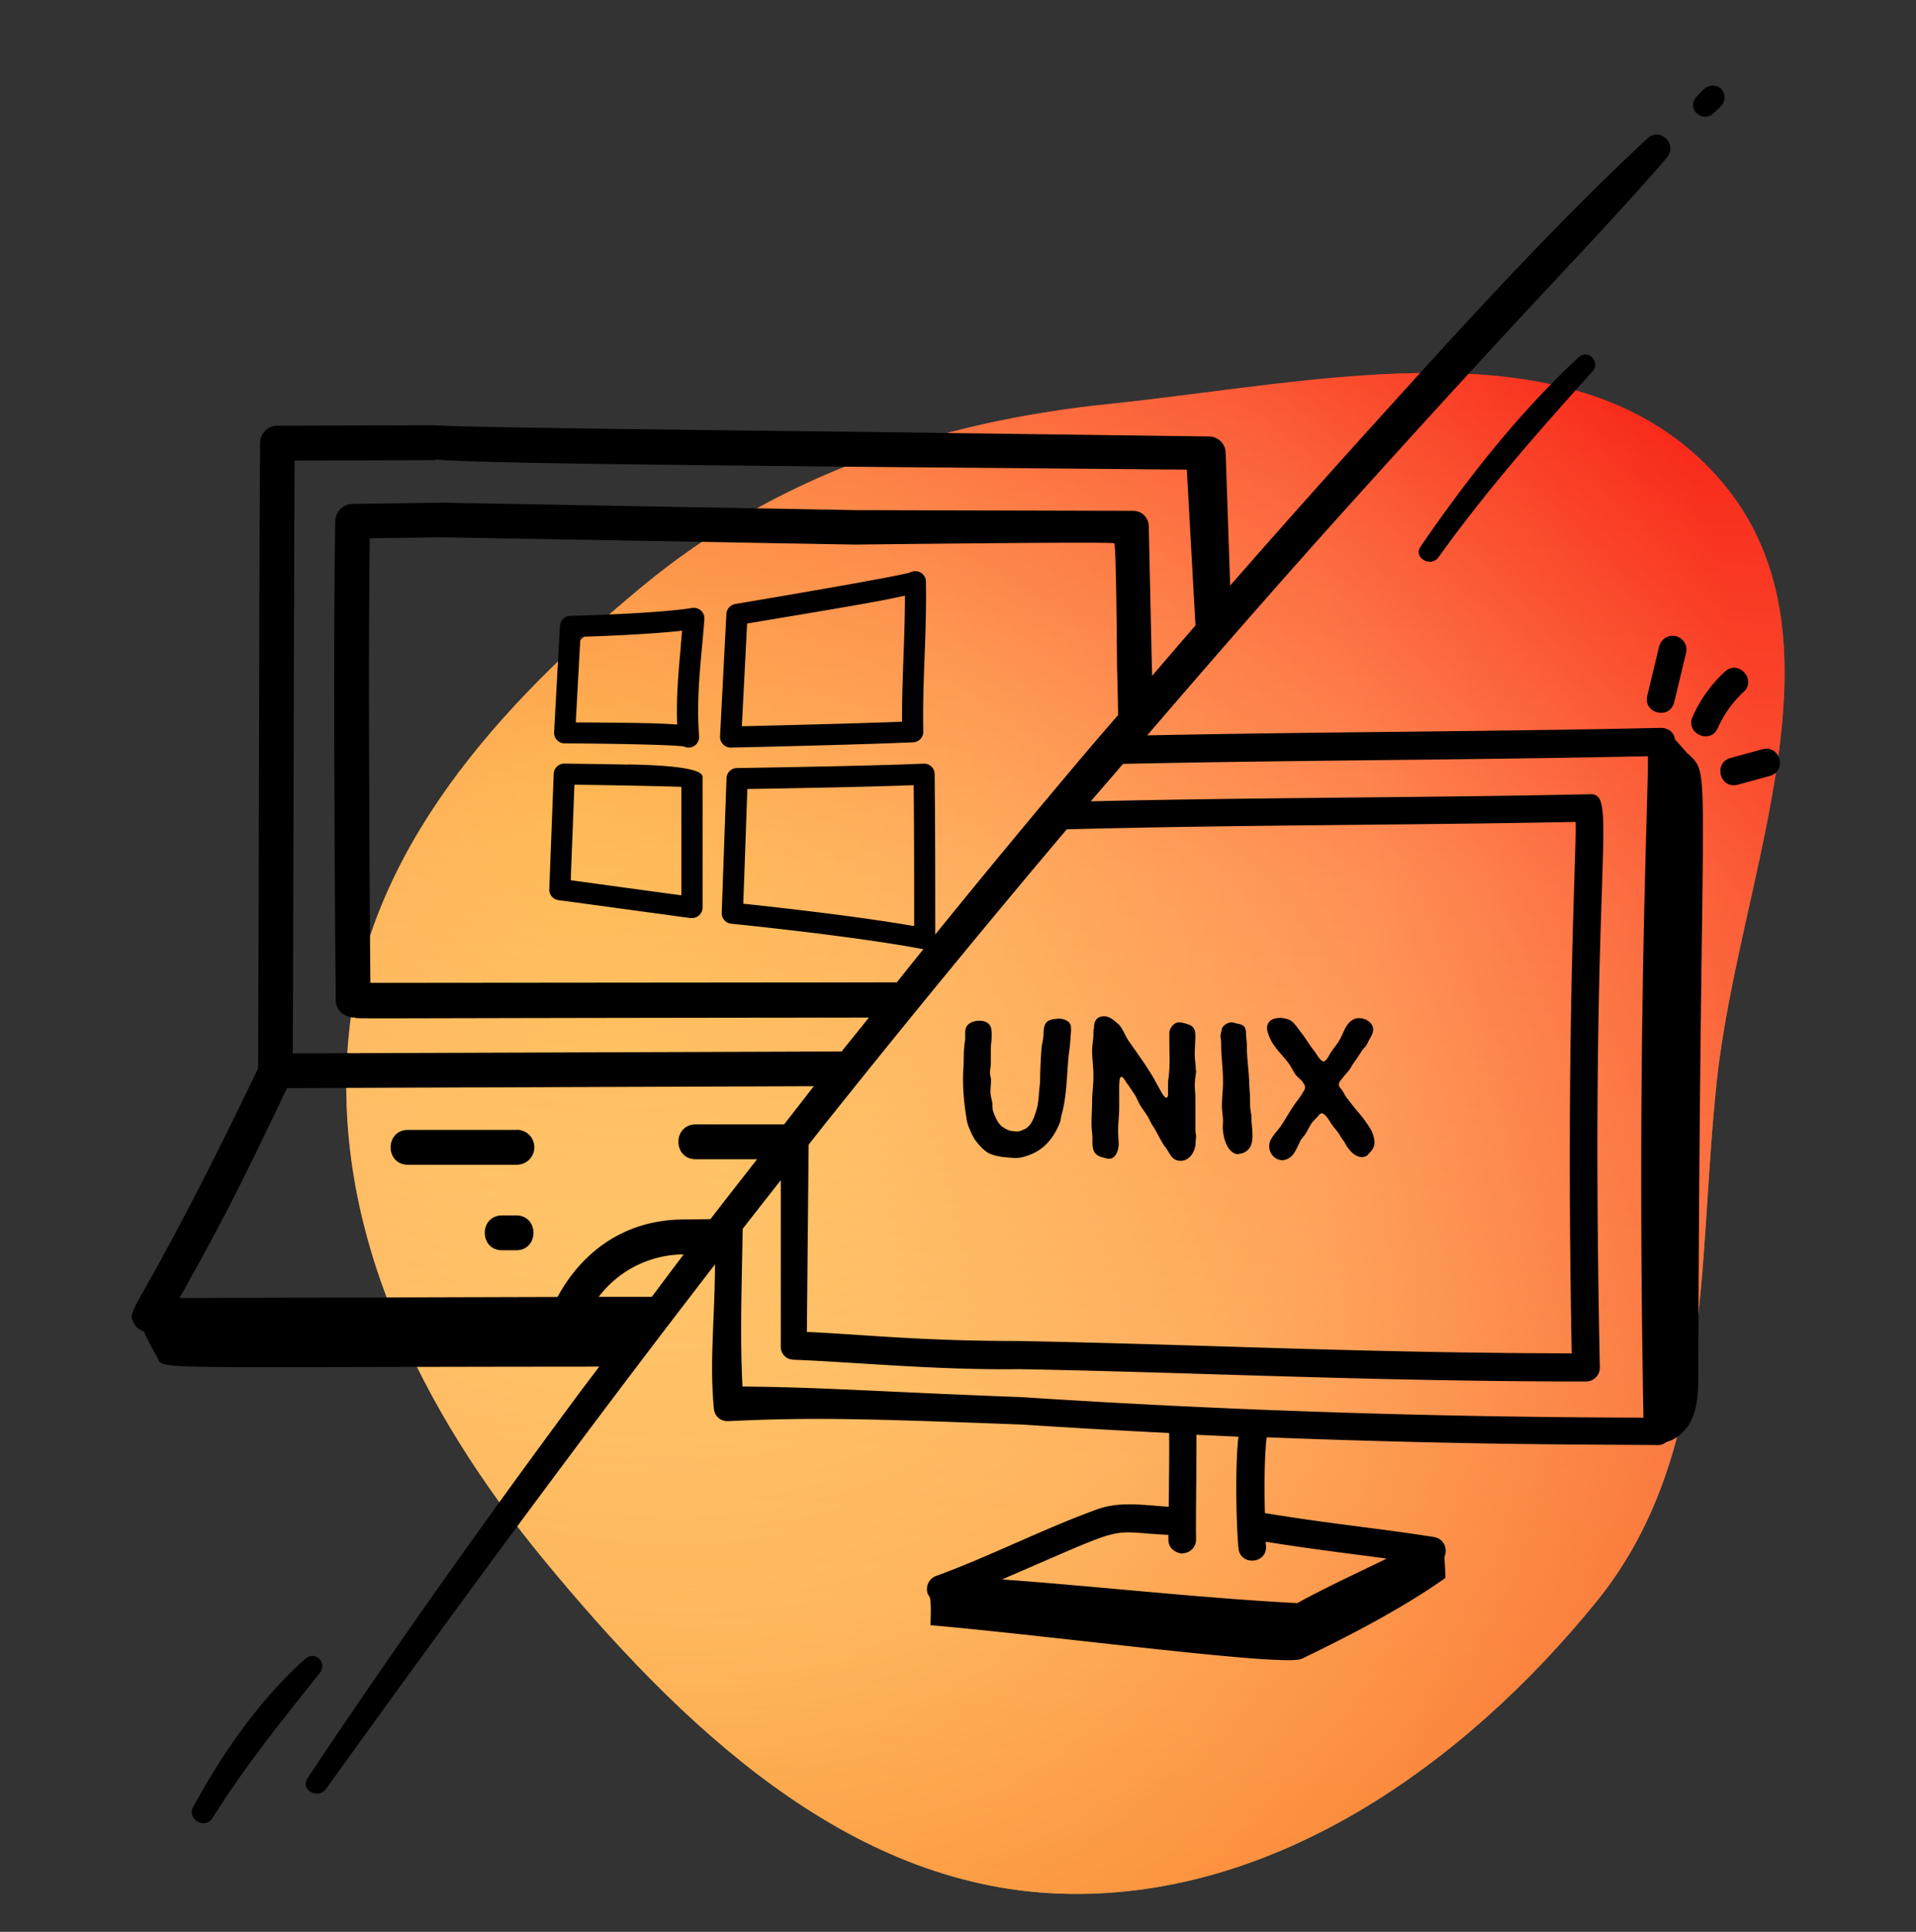
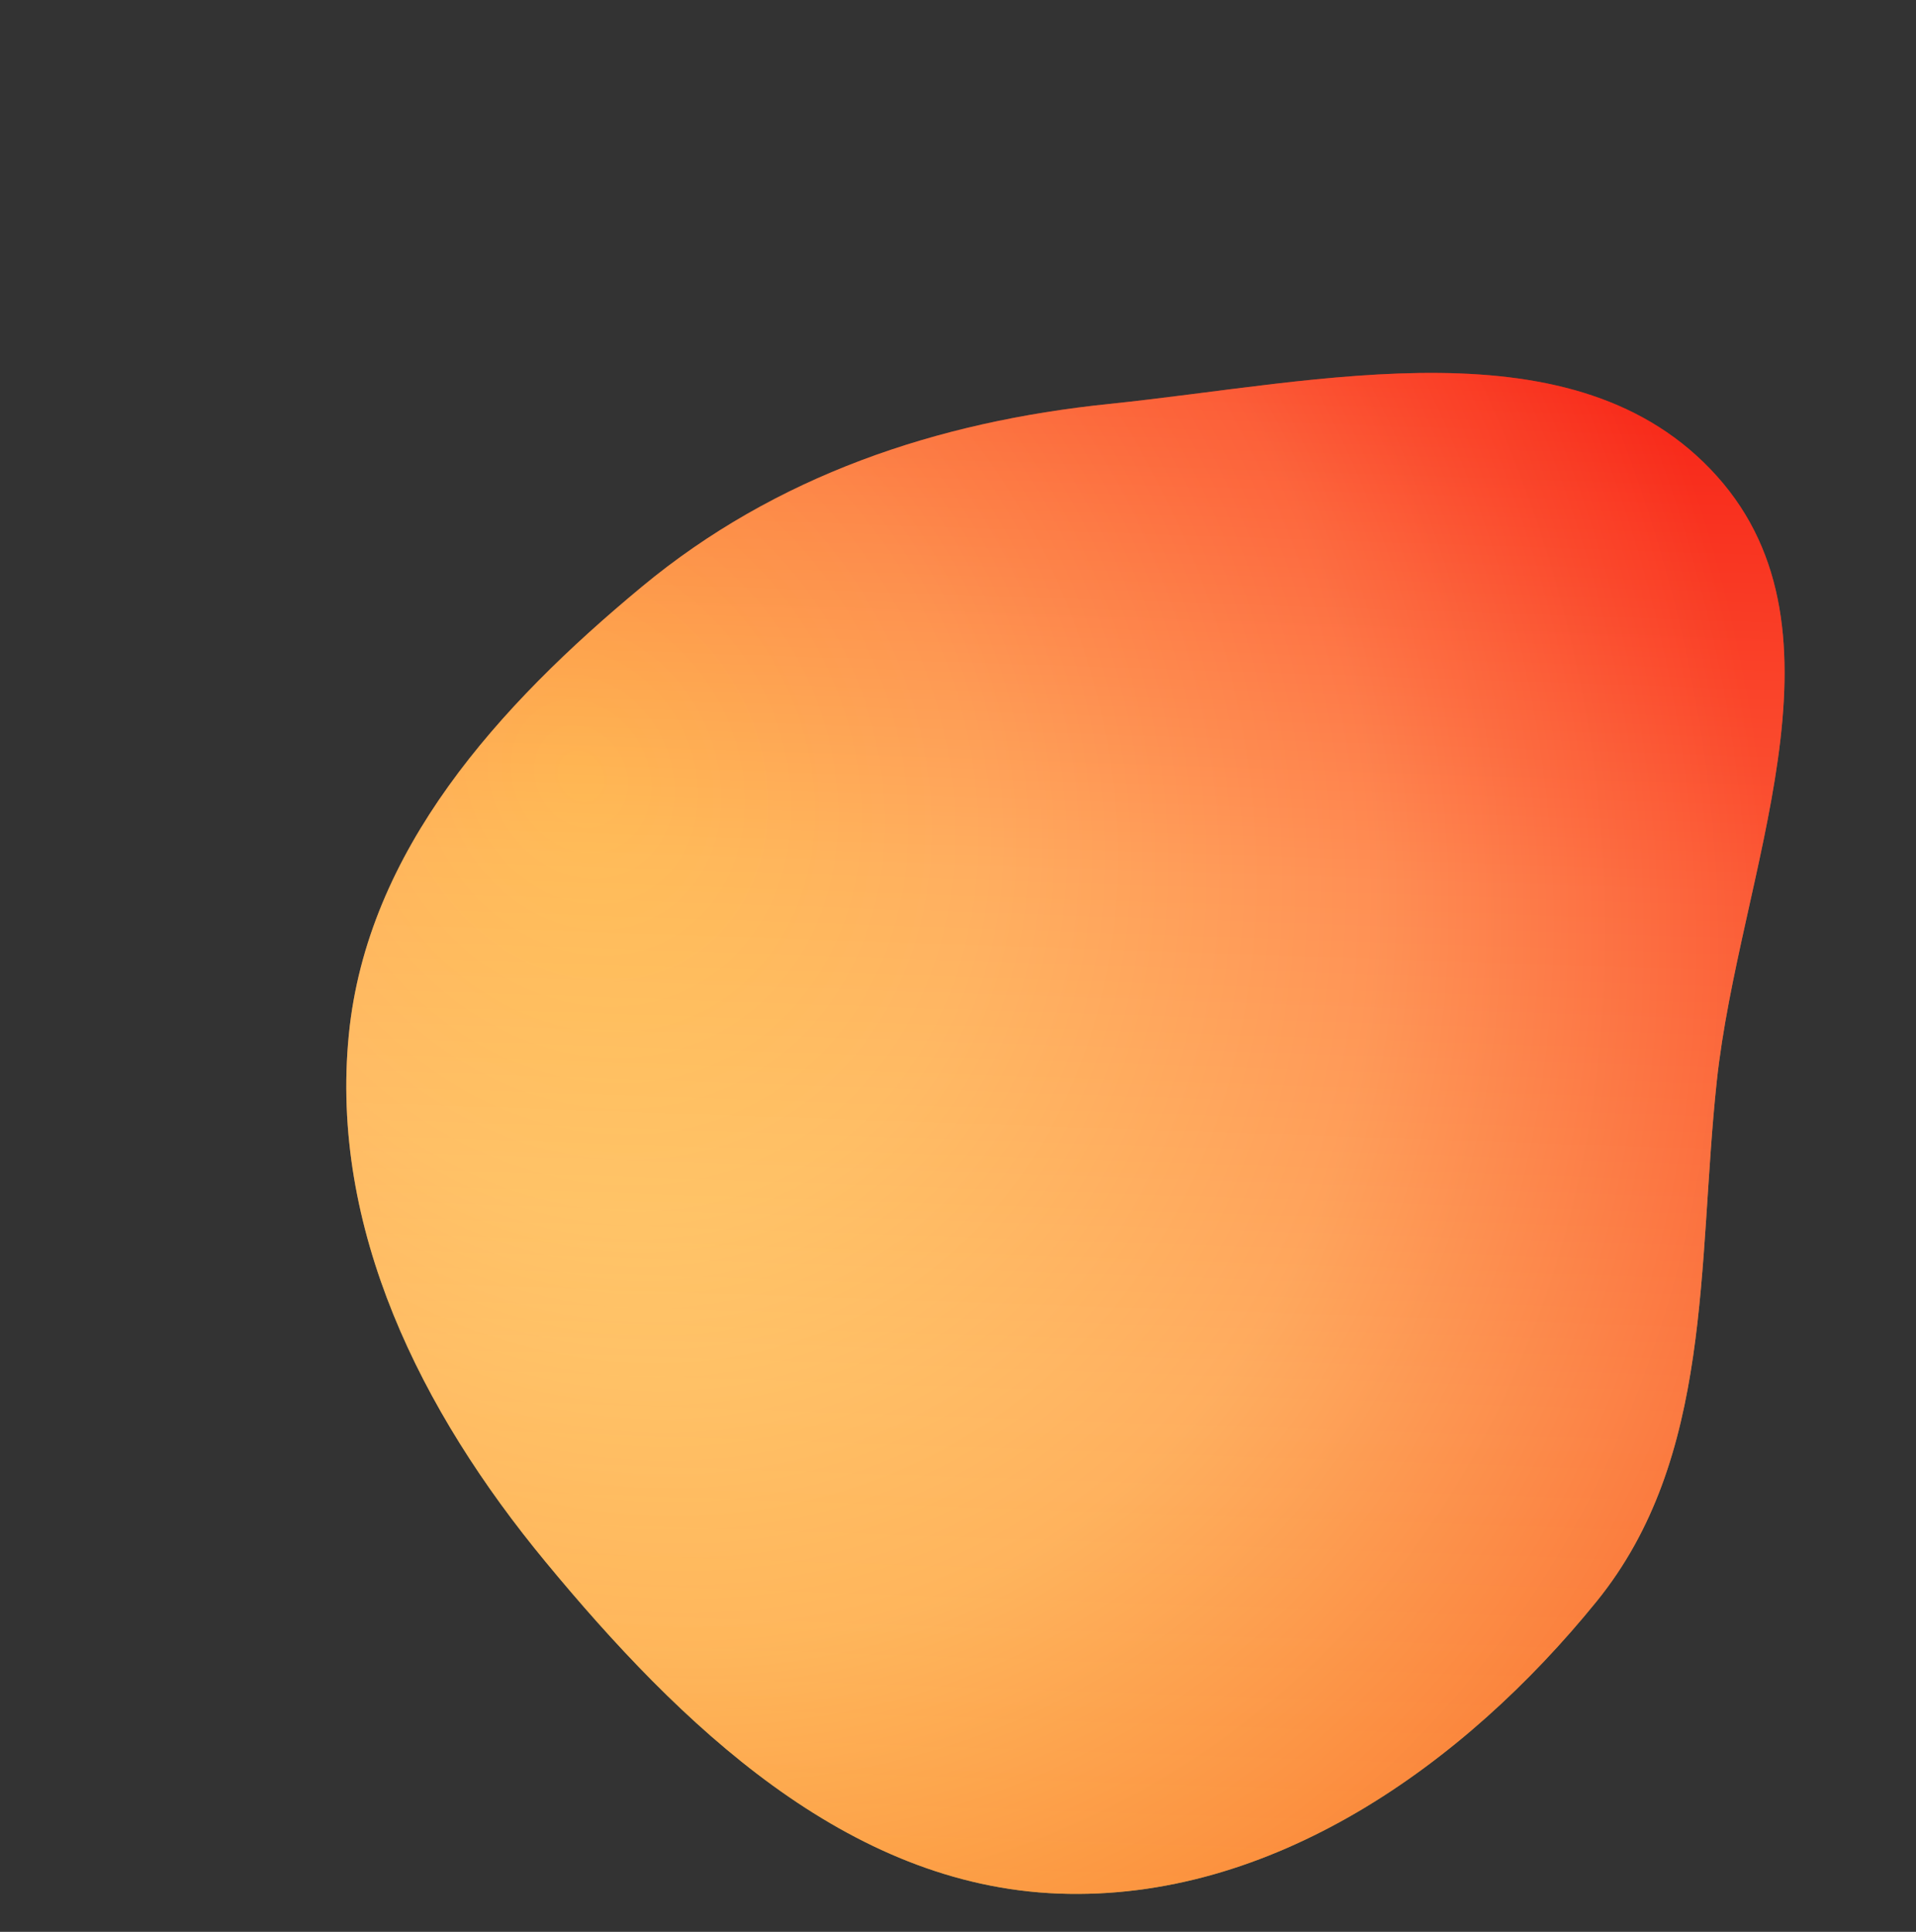
<svg xmlns="http://www.w3.org/2000/svg" width="120" height="121" viewBox="0 0 120 121" fill="none">
  <rect x="0" y="0" width="120" height="121" fill="#333333" stroke="none" />
  <path fill-rule="evenodd" clip-rule="evenodd" d="M66.304 118.602c-13.278-.499-23.708-10.579-32.136-20.779-7.797-9.436-13.52-20.881-12.32-33.023 1.14-11.538 9.395-20.622 18.358-28.054 8.371-6.94 18.438-10.335 29.29-11.45 13.203-1.357 29.214-5.318 38.038 4.53 8.797 9.817 1.384 24.844-.012 37.905-1.231 11.513-.213 23.544-7.521 32.565-8.342 10.295-20.392 18.806-33.697 18.306Z" fill="url(#a)" />
  <path fill-rule="evenodd" clip-rule="evenodd" d="M66.304 118.602c-13.278-.499-23.708-10.579-32.136-20.779-7.797-9.436-13.52-20.881-12.32-33.023 1.14-11.538 9.395-20.622 18.358-28.054 8.371-6.94 18.438-10.335 29.29-11.45 13.203-1.357 29.214-5.318 38.038 4.53 8.797 9.817 1.384 24.844-.012 37.905-1.231 11.513-.213 23.544-7.521 32.565-8.342 10.295-20.392 18.806-33.697 18.306Z" fill="url(#b)" fill-opacity=".5" />
  <g clip-path="url(#c)" fill="#000">
-     <path d="M32.37 70.77h-6.818c-1.447 0-1.447 2.183 0 2.183h6.818c.6 0 1.095-.488 1.095-1.095 0-.608-.488-1.095-1.095-1.095v.007ZM32.325 76.126h-.877c-1.448 0-1.448 2.182 0 2.182h.877c1.448 0 1.448-2.183 0-2.183ZM39.352 47.888c-2.002-.038-4.005-.06-4.005-.06h-.008a.661.661 0 0 0-.66.637l-.277 7.23a.661.661 0 0 0 .57.683s5.258.712 8.28 1.125h.09c.157 0 .315-.06.435-.165a.67.67 0 0 0 .225-.503V48.66c0-.465-1.55-.725-4.65-.78v.008Zm3.323 8.19c-2.386-.323-5.618-.765-6.93-.945l.232-5.985c2.325.03 5.438.09 6.698.135v6.795ZM43.35 38.078c-2.175.36-7.575.495-7.635.495a.661.661 0 0 0-.645.622l-.367 6.668c-.008.18.052.36.18.487.127.135.3.21.48.21 3.225.015 6.81.09 7.47.195.09.045.187.068.292.068h.053c.36-.03.63-.345.607-.713-.15-1.957.008-3.72.18-5.572.053-.57.105-1.155.15-1.755a.661.661 0 0 0-.21-.54.678.678 0 0 0-.555-.165Zm-.705 2.34c-.15 1.657-.3 3.232-.232 4.965-1.058-.09-2.948-.12-6.353-.135l.293-5.363c1.305-.037 4.372-.157 6.367-.382-.03.307-.052.615-.082.915h.007ZM57.99 36.428c0-.368-.3-.653-.675-.653a.658.658 0 0 0-.315.083c-.81.24-7.095 1.327-10.95 1.972a.67.67 0 0 0-.555.615l-.398 7.68c-.007.18.06.36.188.495.127.128.3.203.472.203h.015c.075 0 7.883-.173 11.423-.33a.658.658 0 0 0 .63-.675c-.03-1.635.022-3.173.082-4.665.053-1.5.113-3.053.083-4.71v-.023.008Zm-1.403 4.687c-.045 1.313-.097 2.663-.09 4.088-3.03.12-8.16.24-10.035.285l.33-6.435c5.708-.953 8.505-1.418 9.885-1.748 0 1.32-.045 2.58-.09 3.81Z" />
-     <path d="m105.72 47.228-.818-.923c-.067-.375-.262-.577-.6-.675-.367-.105 1.245.015-17.812.218-4.808.052-9.69.112-14.64.21 4.252-4.95 8.542-9.87 12.915-14.715C87.99 27.765 91.23 24.21 94.5 20.67c3.307-3.577 6.69-7.095 9.885-10.777.72-.833-.398-1.98-1.215-1.215-6.345 5.917-12.203 12.435-18.015 18.87a774.4 774.4 0 0 0-8.108 9.127l-.285-8.332a1.045 1.045 0 0 0-1.027-1.005l-22.148-.293c-9.84-.105-26.115-.307-26.302-.412l-9.908.03c-.6 0-1.087.487-1.087 1.087-.06 8.22-.083 31.83-.128 39.173C8.52 82.845 7.792 81.863 8.43 82.95c.127.218.345.353.577.443.195.457.428.877.833 1.605.45.825-1.32.615 27.69.6-.48.637-.968 1.275-1.44 1.912-5.798 7.83-11.43 15.758-16.83 23.865-.48.728.66 1.358 1.155.675 7.965-11.07 16.027-22.065 24.367-32.857-.022 3.547-.352 6.157-.067 9.06a.828.828 0 0 0 .818.757h.097c5.302-.247 8.535-.157 18.427.218 3.023.195 6.075.375 9.165.525.015 1.222-.007 2.947-.022 4.62-1.47-.083-3.038-.368-4.493.165-3.405 1.237-6.757 2.962-10.08 4.17a.867.867 0 0 0-.562.945c.09.592.3-.188.21 2.137 7.837.69 22.192 2.618 23.25 2.108 3-1.448 6.277-3.143 9-5.063 0-.412-.038-.885-.06-1.335a.872.872 0 0 0-.645-1.23c-3.525-.555-6.443-.817-10.598-1.5-.045-1.672-.03-3.652.113-4.747 12.847.502 21.48.45 24.51.487a.84.84 0 0 0 .525-.195c.712-.187 1.312-.787 1.612-1.485.368-.862.383-1.822.383-2.76.112-39.007.87-37.357-.615-38.842h-.03Zm-7.275 37.537c-12.87-.015-23.64-.57-34.628-.772-6.352-.008-9.63-.405-13.282-.57l.097-10.373s0-.51.015-1.357l.833-1.058a848.573 848.573 0 0 1 15.33-18.69c10.777-.285 21.157-.255 31.867-.465.09 1.673-.637 12.533-.24 33.3l.008-.015Zm-39.87-26.22c0-3.352 0-6.427-.038-10.065a.63.63 0 0 0-.21-.472.691.691 0 0 0-.487-.18c-2.843.142-11.603.277-11.685.277a.66.66 0 0 0-.653.638l-.3 8.43a.659.659 0 0 0 .593.682c.075.008 7.657.765 11.992 1.59h.053c-.563.69-1.118 1.388-1.673 2.085l-32.97.03c-.052-5.775-.142-21.03-.037-27.847l4.552-.06 25.86.457s16.08-.195 16.215-.082c.128.112.173 7.717.173 7.717.022.728.045 1.688.067 3.038-.607.712-1.23 1.417-1.837 2.137a710.636 710.636 0 0 0-9.615 11.61v.015Zm-1.32-.54c-3.668-.637-8.925-1.215-10.703-1.402l.255-7.185c1.898-.03 7.62-.128 10.418-.24.03 3.15.03 5.902.03 8.827ZM18.45 28.845l8.827-.022v-.045c2.22.247 17.813.367 26.295.457l20.76.18.54 9.758c-.907 1.05-1.815 2.107-2.715 3.157 0-.187-.007-.375-.015-.562l-.195-8.828a.97.97 0 0 0-.967-.945l-17.408-.045-25.852-.465-5.64.075c-.585 0-1.065.48-1.08 1.065-.143 6.563-.03 25.043.03 30.015.015 1.065 1.252 1.14 1.102 1.08h.038c.457.113-2.543.045 32.25.015-.57.713-1.14 1.41-1.71 2.123l-34.373.12c.038-8.43.068-28.095.113-37.118v-.015Zm16.462 52.388-23.67.067c3-5.355 3.938-7.312 6.735-13.147l32.993-.12c-.623.795-1.238 1.597-1.86 2.392h-5.535c-1.448 0-1.448 2.183 0 2.183h3.84c-.975 1.252-1.95 2.49-2.918 3.75-.885.015-1.552.022-1.755.022-5.64.068-7.687 4.71-7.83 4.853Zm2.58 0a6.704 6.704 0 0 1 5.273-2.663h.052c-.667.878-1.327 1.77-1.995 2.655H37.5l-.008.008Zm41.79 15.57c0-.075-.007-.165-.015-.24 2.783.45 5.31.75 7.583 1.057-1.868.915-3.765 1.778-5.603 2.79-6.112-.322-12.33-1.035-18.487-1.485 8.265-3.562 6.382-2.985 10.417-2.79v.3c.008.84.99.908.878.855a.86.86 0 0 0 .855-.877c-.023-1.763.037-4.65.022-6.548.878.038 1.755.083 2.633.12-.21 1.793-.15 5.265 0 6.975.097 1.14 1.822.998 1.725-.142l-.008-.015Zm23.64-8.01c-13.342-.03-26.392-.465-38.887-1.283-9.473-.36-12.285-.615-17.535-.667-.128-2.708-.09-4.823 0-9 0-.338.015-.623.015-.878.795-1.02 1.59-2.032 2.385-3.045v10.44c0 .233.105.45.277.608.173.157.398.195.638.202 3.652.143 8.932.653 14.002.585 10.838.195 22.268.773 35.513.773a.87.87 0 0 0 .87-.885c-.69-32.49 1.282-36.045-.675-35.895-10.65.225-20.76.195-31.208.442.668-.787 1.35-1.56 2.018-2.347 11.017-.233 21.78-.24 32.872-.48.053 2.347-.727 17.19-.277 41.437l-.008-.007Z" />
-     <path d="m103.912 40.485-.742 3.09c-.27 1.118 1.417 1.53 1.687.405l.743-3.09a.863.863 0 1 0-1.68-.405h-.008ZM108.03 42.068a8.543 8.543 0 0 0-2.025 2.835c-.458 1.042 1.125 1.747 1.582.697a6.8 6.8 0 0 1 1.613-2.257c.84-.773-.323-2.055-1.17-1.275ZM110.385 46.928l-2.003.547c-1.087.3-.675 1.973.458 1.673l2.002-.548c1.095-.3.66-1.965-.457-1.672ZM66.21 63.818c-.12 0-.247.015-.337.037-.495.12-.495.503-.518.915 0 .353-.135.698-.135 1.05-.03.353-.052.93-.067 1.283-.015.382 0 .682-.053 1.05-.052.48-.052.997-.217 1.462-.12.383-.248.78-.585 1.035-.113.083-.248.12-.383.18a.681.681 0 0 1-.232.038c-.068 0-.135-.015-.218-.015-.3-.03-.45-.12-.712-.3-.263-.195-.435-.63-.548-.93-.052-.165-.037-.338-.052-.503-.03-.232-.113-.465-.12-.697v-.083c0-.232.037-.45.037-.682 0-.165-.067-.3-.067-.465 0-.188.052-.398.052-.585v-.6c0-.195 0-.398.015-.615.03-.15.038-.383.038-.6 0-.18-.015-.353-.053-.465-.097-.27-.397-.398-.72-.398-.217 0-.435.053-.6.165-.262.165-.285.413-.285.668v.33c-.015.165-.052.285-.052.435-.053.382-.03.862-.053 1.252-.015.27-.03.533-.03.803 0 .667.053 1.35.15 2.017.053.345.083.72.233 1.05.12.285.27.645.48.885.165.218.435.503.682.653.15.112.563.217.735.247.315.053.465.053.78.083.068 0 .12.015.188.015.382 0 .72-.113 1.08-.263.862-.367 1.447-1.162 1.762-2.032.038-.135.038-.27.083-.413.33-1.185.315-2.415.435-3.63.037-.397.112-.802.12-1.2.015-.165.037-.352.037-.532 0-.098 0-.203-.037-.285-.098-.27-.48-.383-.818-.383l-.015.023ZM74.895 67.028c0-.33-.068-.668-.068-.983 0-.315.03-.712.038-1.035v-.165c0-.202-.03-.397-.195-.547-.12-.135-.57-.233-.735-.263h-.083c-.315 0-.562.3-.615.615v.6c0 .435.015.803.015 1.163s-.015.712-.067 1.117c-.03.135-.03.27-.03.413v.547c0 .053 0 .263-.098.263h-.015c-.12-.015-.262-.263-.315-.368-.195-.345-.367-.667-.547-.982-.495-.818-1.013-1.515-1.53-2.265-.203-.315-.353-.765-.6-.983-.3-.27-.563-.502-.915-.502a.944.944 0 0 0-.203.03c-.27.052-.412.352-.412.63v.03c0 .082-.038.165-.038.262v.18c0 .353-.082.668-.082 1.013 0 .532.082 1.027.082 1.53v.112c0 .503-.082 1.035-.082 1.545 0 .435-.038.9-.038 1.35 0 .195.015.383.03.563.015.12.03.262.03.397v.218c0 .352.03.697.383.885.12.067.352.12.48.15.067.03.12.03.18.03.382 0 .57-.45.6-.87 0-.263-.038-.57-.038-.833v-.112c0-.435.068-.9.068-1.335v-1.163c0-.397.015-.75.082-.795.03-.015.038-.015.068-.015.112 0 .18.18.337.398.165.217.383.562.548.802.082.18.165.368.262.533.113.217.27.382.383.585.18.232.262.495.412.72.248.367.495.93.75 1.297.315.353.398.915.998.915h.03c.517 0 .9-.562.915-1.102 0-.15.03-.3.03-.45 0-.068-.015-.135-.03-.218-.015-.135-.015-.27-.015-.42V68.67c0-.262-.038-.45-.038-.712 0-.068.015-.135.015-.218 0-.232.068-.45.068-.682l-.015-.03ZM78.36 69.803c-.03-.218-.067-.42-.067-.645v-.248c0-.345-.038-.682-.053-1.027-.015-.78-.15-1.56-.15-2.348v-.112c0-.165-.037-.33-.037-.495-.03-.203.015-.495-.15-.653-.12-.12-.353-.15-.518-.187a.817.817 0 0 0-.262-.053c-.03 0-.053 0-.098.015-.232.038-.502.233-.517.48-.03.135-.068.27-.068.413 0 .03.015.067.015.097.03.113.03.233.03.353v.232c.015.683.113 1.365.113 2.048v.12c0 .495-.068.967-.068 1.462 0 .33.068.645.068.953 0 .12-.015.247-.015.367v.098c.03.42.12.9.382 1.267.12.165.33.345.533.345h.037c.098-.015.33-.052.413-.112.412-.218.495-.615.495-1.028 0-.247-.03-.495-.038-.712-.03-.218-.03-.42-.03-.645l-.015.015ZM84.39 68.828c-.135-.18-.233-.383-.345-.563-.068-.082-.165-.18-.188-.285v-.052c0-.113.068-.218.135-.285.165-.218.33-.413.495-.6.113-.15.195-.33.315-.495.113-.15.285-.413.398-.585.247-.413.315-.315.502-.735.083-.18.218-.353.27-.548.015-.067.03-.135.03-.187 0-.42-.435-.72-.87-.72h-.112c-.495.067-.75.547-.915.945-.263.585-.353.637-.72 1.147-.135.18-.233.503-.435.6-.015.015-.038.015-.053.015-.082 0-.135-.067-.202-.12-.135-.15-.233-.33-.353-.495-.397-.495-.532-.795-.93-1.297-.12-.165-.3-.413-.45-.548-.165-.165-.495-.262-.802-.262-.308 0-.615.097-.735.345a.5.5 0 0 0-.068.27c0 .112.015.217.053.315.232.802.78 1.23 1.267 1.867.165.203.27.465.42.683.098.187.383.367.503.547.052.098.135.188.135.3v.038c0 .112-.083.217-.135.3-.12.202-.263.412-.413.6-.352.48-.6.952-.93 1.447-.195.315-.645.728-.735 1.095a.898.898 0 0 0 .472 1.035.868.868 0 0 0 .3.068.889.889 0 0 0 .668-.33c.188-.218.368-.668.503-.93.082-.12.187-.218.27-.353.165-.232.262-.495.435-.735.135-.165.27-.285.412-.45.053-.067.098-.135.188-.135h.03c.247.038.495.533.63.72.3.398.187.203.465.615.052.12.262.383.33.503.202.397.6.9 1.08.9a.82.82 0 0 0 .18-.03c.15-.038.217-.165.315-.263.112-.12.202-.232.247-.382a.742.742 0 0 0 .038-.263c0-.247-.098-.502-.188-.712-.495-.87-.93-1.215-1.5-2.01l-.007.015ZM98.865 22.38c-3.773 3.518-6.975 7.605-9.893 11.85-.48.705.645 1.343 1.133.66 2.932-4.102 6.262-7.882 9.637-11.632.533-.593-.292-1.425-.877-.878ZM106.268 7.088c.052.037.097.075.15.12.112.067.24.097.375.105.067-.008.135-.015.195-.03a.75.75 0 0 0 .33-.195c.09-.083.187-.165.277-.248.023-.022.045-.037.068-.06.022-.022.045-.045.06-.067.022-.023.037-.045.06-.068.022-.03.045-.052.067-.082a.32.32 0 0 0 .06-.083c.015-.03.03-.06.038-.09a.636.636 0 0 0 .067-.285 1.767 1.767 0 0 0-.03-.202v-.015a.746.746 0 0 0-.502-.503 1.174 1.174 0 0 0-.218-.03c-.067.008-.135.015-.202.03l-.18.075c-.06.03-.113.083-.165.128-.023.022-.045.037-.068.06-.022.022-.052.037-.075.06-.022.022-.045.045-.06.067-.082.09-.165.188-.255.278a.558.558 0 0 0-.157.24.637.637 0 0 0-.068.285.53.53 0 0 0 .068.285c.03.09.082.172.157.24l.008-.015ZM19.125 103.891c-2.902 2.602-5.152 5.865-7.02 9.27-.435.787.728 1.462 1.208.705 1.995-3.203 4.365-6.128 6.712-9.075.503-.63-.277-1.448-.892-.893l-.008-.007Z" />
-   </g>
+     </g>
  <defs>
    <radialGradient id="b" cx="0" cy="0" r="1" gradientUnits="userSpaceOnUse" gradientTransform="rotate(59.489 -24.834 56.268) scale(83.612 72.045)">
      <stop stop-color="#FFEF5C" />
      <stop offset=".333" stop-color="#FFCD6B" />
      <stop offset=".667" stop-color="#FF8E54" />
      <stop offset="1" stop-color="#F82417" />
    </radialGradient>
    <linearGradient id="a" x1="64.558" y1="118.542" x2="67.84" y2="22.582" gradientUnits="userSpaceOnUse">
      <stop stop-color="#FFEF5C" />
      <stop offset=".333" stop-color="#FFCD6B" />
      <stop offset=".667" stop-color="#FF8E54" />
      <stop offset="1" stop-color="#F82417" />
    </linearGradient>
    <clipPath id="c">
-       <path fill="#fff" transform="translate(8.25 5.34)" d="M0 0h103.223v108.855H0z" />
-     </clipPath>
+       </clipPath>
  </defs>
</svg>